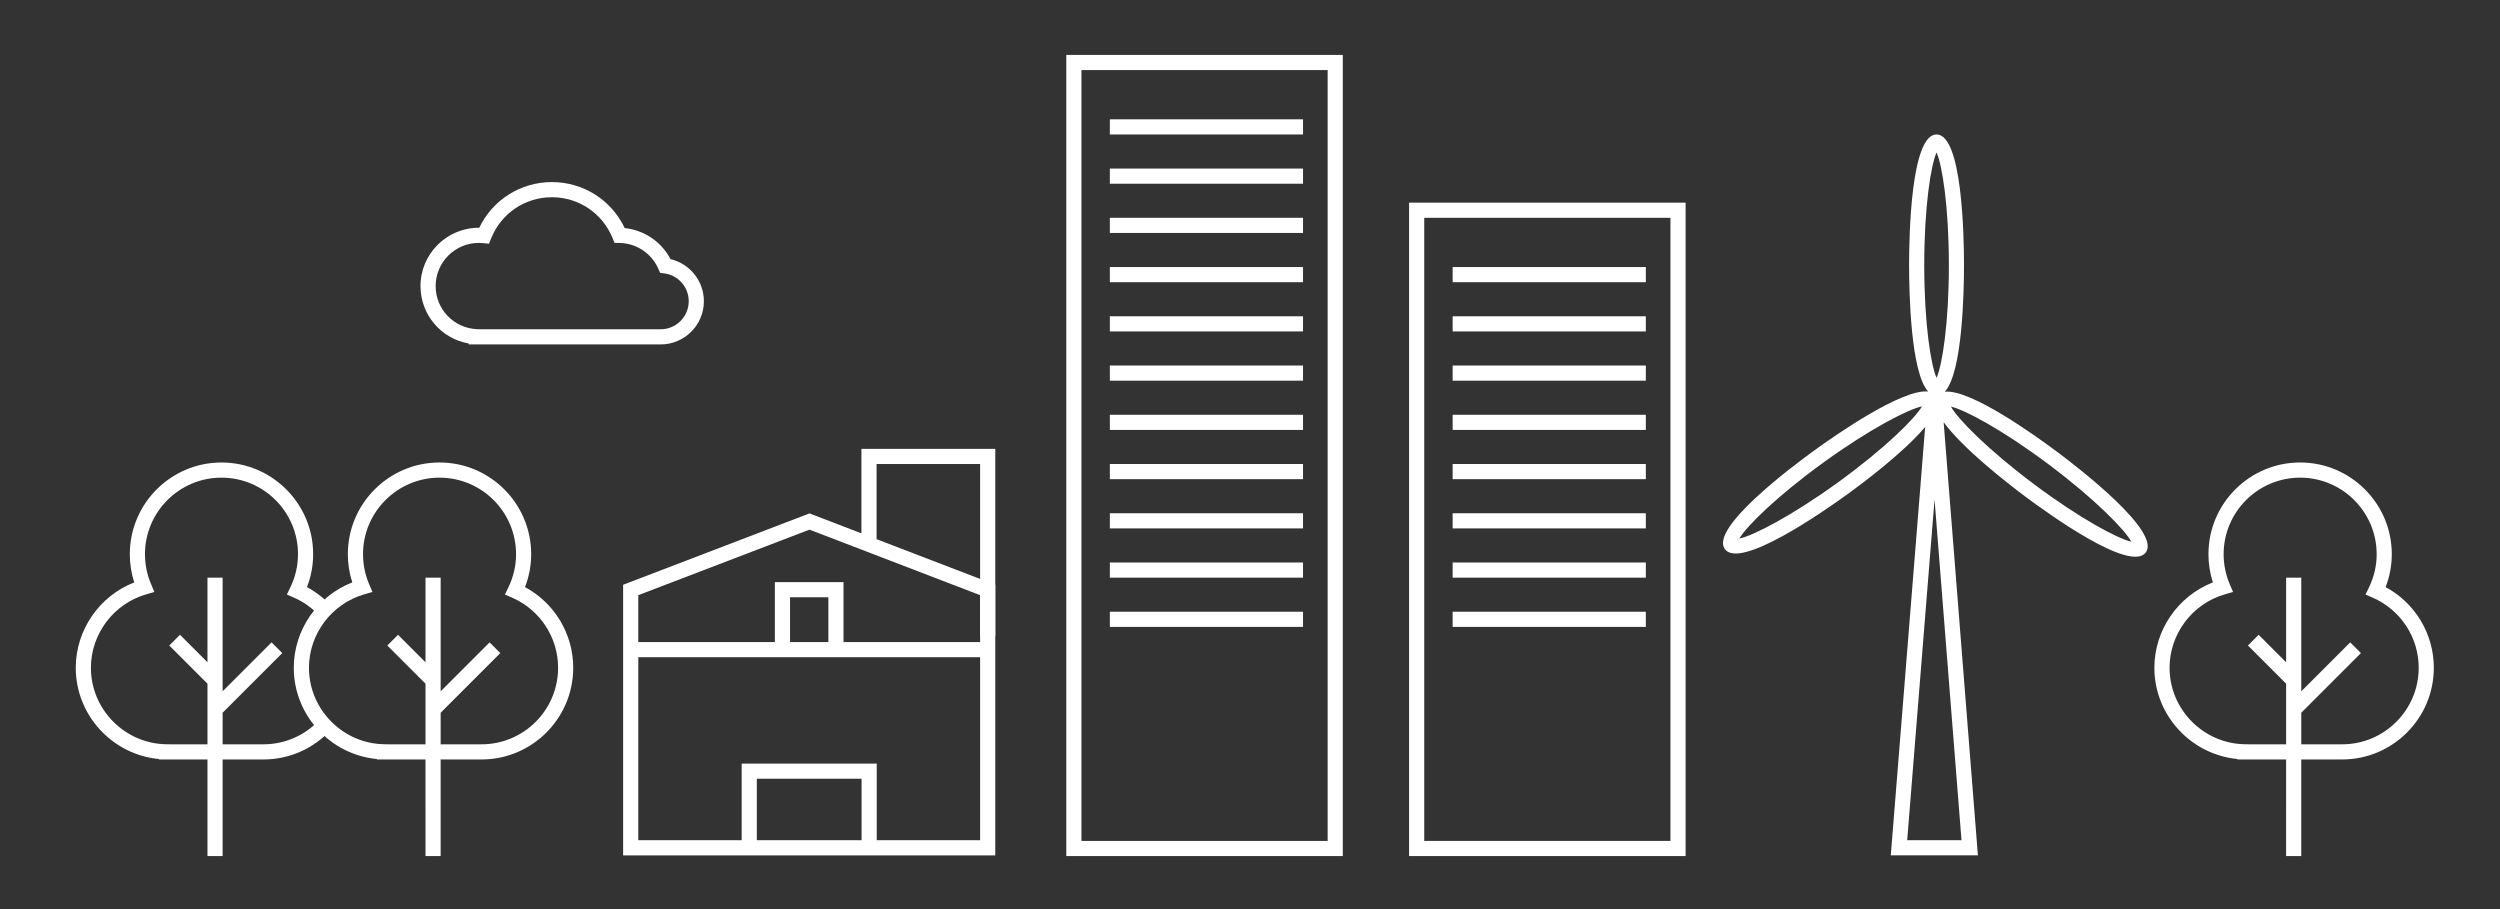
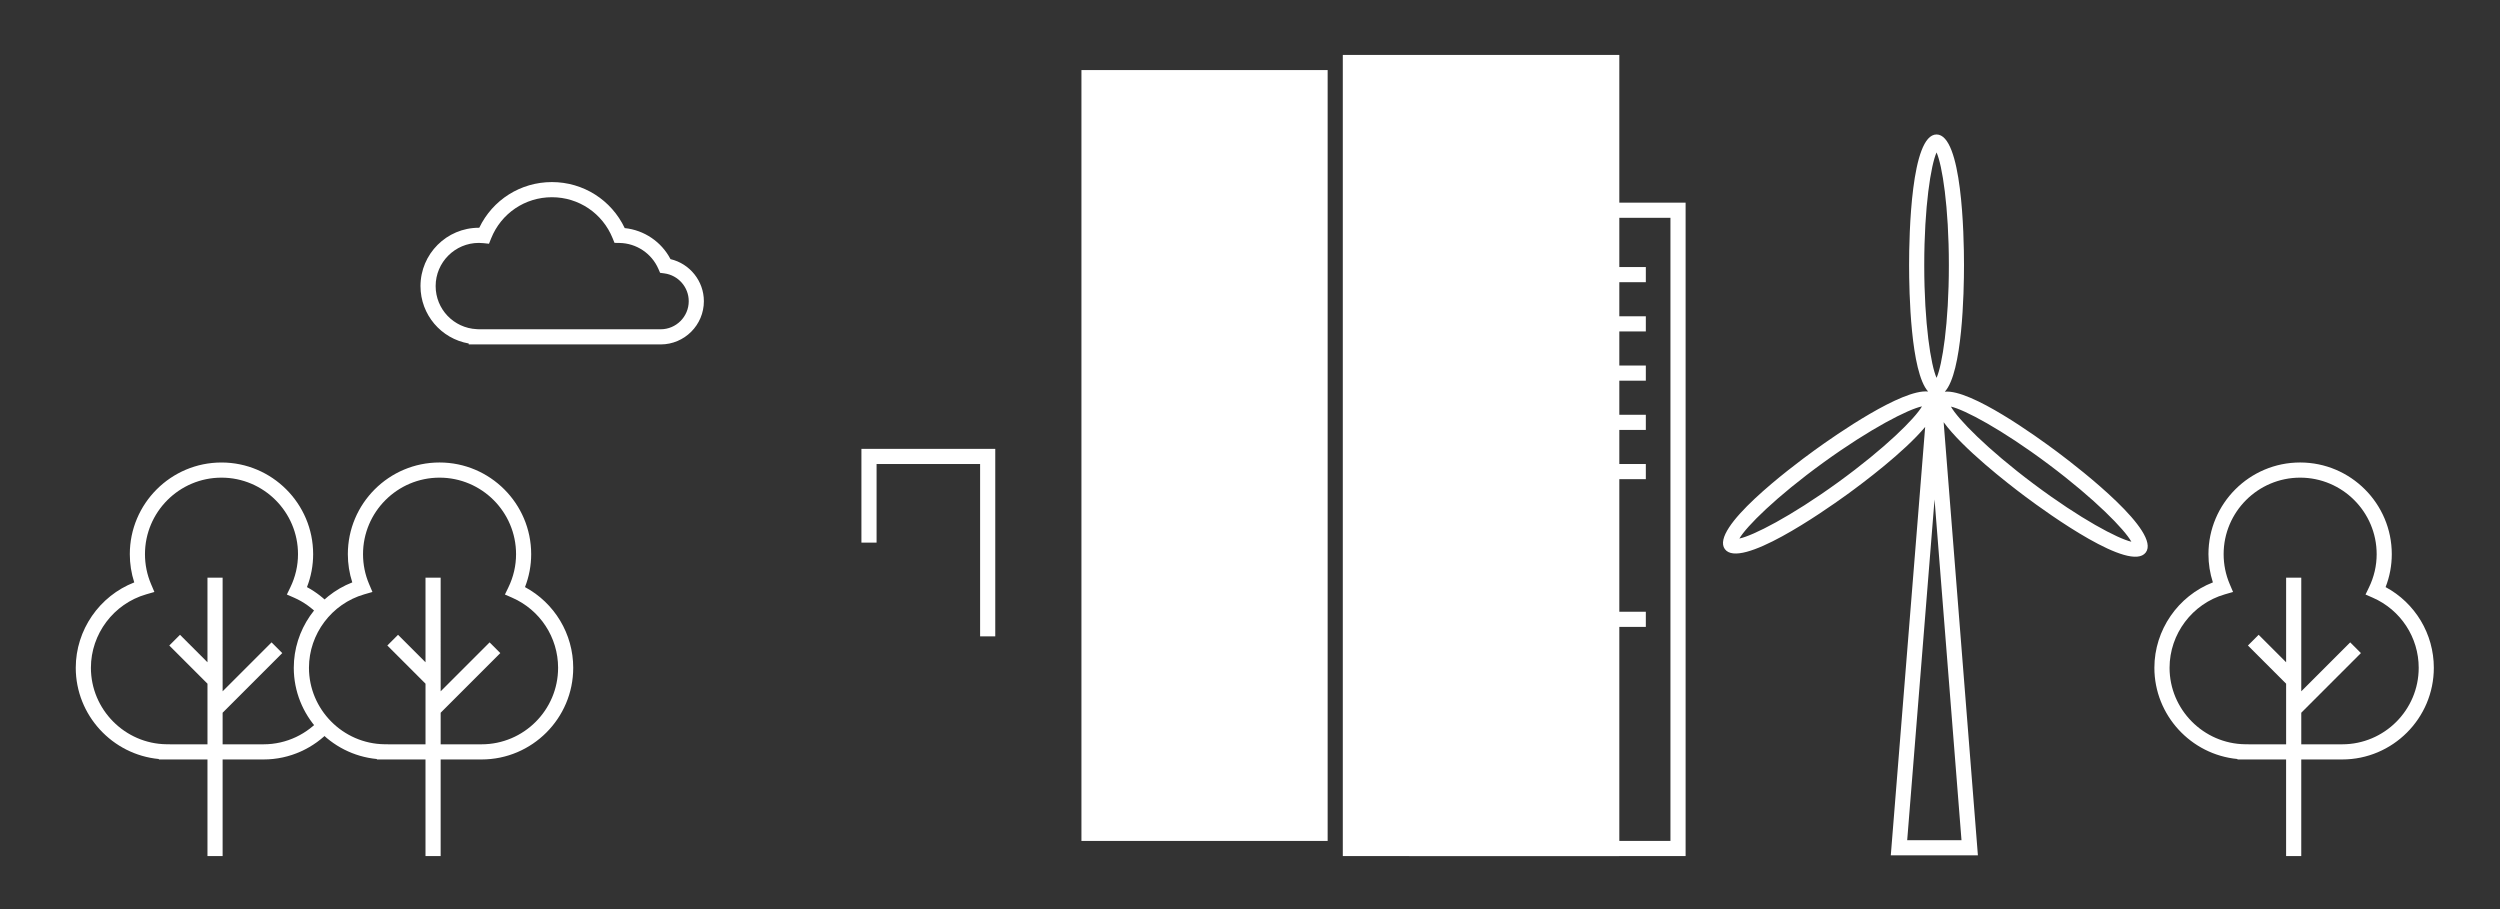
<svg xmlns="http://www.w3.org/2000/svg" version="1.1" id="Layer_2" x="0px" y="0px" width="330px" height="120px" viewBox="0 0 330 120" enable-background="new 0 0 330 120" xml:space="preserve">
  <rect x="0" y="0" width="330" height="120" fill="#333333" stroke="none" />
  <g>
-     <path fill="#FFFFFF" d="M177.25,113h-36.5V7.25h36.5V113L177.25,113z M142.75,111h32.5V9.25h-32.5V111L142.75,111z" />
+     <path fill="#FFFFFF" d="M177.25,113V7.25h36.5V113L177.25,113z M142.75,111h32.5V9.25h-32.5V111L142.75,111z" />
    <polygon fill="#FFFFFF" points="172,17.75 146.5,17.75 146.5,15.75 172,15.75 172,17.75  " />
    <polygon fill="#FFFFFF" points="172,24.25 146.5,24.25 146.5,22.25 172,22.25 172,24.25  " />
    <polygon fill="#FFFFFF" points="172,30.75 146.5,30.75 146.5,28.75 172,28.75 172,30.75  " />
    <polygon fill="#FFFFFF" points="172,37.25 146.5,37.25 146.5,35.25 172,35.25 172,37.25  " />
    <polygon fill="#FFFFFF" points="172,43.75 146.5,43.75 146.5,41.75 172,41.75 172,43.75  " />
-     <polygon fill="#FFFFFF" points="172,50.25 146.5,50.25 146.5,48.25 172,48.25 172,50.25  " />
    <polygon fill="#FFFFFF" points="172,56.75 146.5,56.75 146.5,54.75 172,54.75 172,56.75  " />
    <polygon fill="#FFFFFF" points="172,63.25 146.5,63.25 146.5,61.25 172,61.25 172,63.25  " />
    <polygon fill="#FFFFFF" points="172,69.75 146.5,69.75 146.5,67.75 172,67.75 172,69.75  " />
    <polygon fill="#FFFFFF" points="172,76.25 146.5,76.25 146.5,74.25 172,74.25 172,76.25  " />
    <polygon fill="#FFFFFF" points="172,82.75 146.5,82.75 146.5,80.75 172,80.75 172,82.75  " />
  </g>
  <g>
    <path fill="#FFFFFF" d="M222.5,113H186V26.75h36.5V113L222.5,113z M188,111h32.5V28.75H188V111L188,111z" />
    <polygon fill="#FFFFFF" points="217.25,37.25 191.75,37.25 191.75,35.25 217.25,35.25 217.25,37.25  " />
    <polygon fill="#FFFFFF" points="217.25,43.75 191.75,43.75 191.75,41.75 217.25,41.75 217.25,43.75  " />
    <polygon fill="#FFFFFF" points="217.25,50.25 191.75,50.25 191.75,48.25 217.25,48.25 217.25,50.25  " />
    <polygon fill="#FFFFFF" points="217.25,56.75 191.75,56.75 191.75,54.75 217.25,54.75 217.25,56.75  " />
    <polygon fill="#FFFFFF" points="217.25,63.25 191.75,63.25 191.75,61.25 217.25,61.25 217.25,63.25  " />
-     <polygon fill="#FFFFFF" points="217.25,69.75 191.75,69.75 191.75,67.75 217.25,67.75 217.25,69.75  " />
-     <polygon fill="#FFFFFF" points="217.25,76.25 191.75,76.25 191.75,74.25 217.25,74.25 217.25,76.25  " />
    <polygon fill="#FFFFFF" points="217.25,82.75 191.75,82.75 191.75,80.75 217.25,80.75 217.25,82.75  " />
  </g>
  <path fill="#FFFFFF" d="M271.604,59.686c-2.845-2.13-11.468-8.333-14.888-7.982c2.33-2.526,2.533-13.148,2.533-16.704  c0-4.047-0.262-17.25-3.625-17.25S252,30.953,252,35c0,3.544,0.201,14.108,2.509,16.68c-3.436-0.363-12.113,5.67-14.983,7.748  c-3.278,2.373-13.82,10.326-11.848,13.051c1.972,2.724,12.82-4.806,16.099-7.179c2.177-1.576,7.554-5.612,10.345-8.944  l-4.537,56.551h11.498l-4.521-57.178c2.531,3.478,8.407,8.043,10.698,9.759c3.241,2.427,13.967,10.13,15.982,7.438  S274.844,62.112,271.604,59.686z M242.604,63.681c-6.268,4.536-11.221,7.034-13.006,7.407c0.912-1.578,4.834-5.504,11.101-10.04  c6.265-4.535,11.22-7.035,13.004-7.408C252.791,55.219,248.869,59.143,242.604,63.681z M254,35c0-7.736,0.881-13.214,1.625-14.878  c0.744,1.664,1.625,7.142,1.625,14.878s-0.881,13.214-1.625,14.878C254.881,48.214,254,42.736,254,35z M251.75,110.908l3.61-44.982  l3.558,44.982H251.75z M268.458,63.889c-6.191-4.636-10.05-8.624-10.936-10.217c1.778,0.401,6.691,2.98,12.885,7.616  c6.191,4.637,10.049,8.625,10.935,10.219C279.563,71.104,274.651,68.525,268.458,63.889z" />
  <path fill="#FFFFFF" d="M87.206,45.464H61.87V45.34c-3.638-0.633-6.365-3.794-6.365-7.576c0-4.246,3.454-7.7,7.7-7.7  c0.02,0,0.039,0,0.058,0c1.769-3.686,5.458-6.03,9.589-6.03c4.145,0,7.851,2.364,9.611,6.075c2.566,0.263,4.847,1.806,6.043,4.096  c2.547,0.595,4.406,2.891,4.406,5.552C92.913,42.904,90.353,45.464,87.206,45.464L87.206,45.464z M63.24,43.464h23.966  c2.044,0,3.707-1.663,3.707-3.707c0-1.851-1.384-3.428-3.219-3.67l-0.561-0.074l-0.226-0.519c-0.888-2.043-2.902-3.387-5.13-3.424  l-0.662-0.011l-0.249-0.614c-1.329-3.287-4.475-5.411-8.014-5.411c-3.552,0-6.702,2.134-8.024,5.438l-0.281,0.702l-0.751-0.079  c-0.194-0.021-0.392-0.031-0.591-0.031c-3.143,0-5.7,2.557-5.7,5.7c0,3.037,2.378,5.534,5.415,5.684L63.24,43.464L63.24,43.464z" />
  <path fill="#FFFFFF" d="M314.899,77.496c0.543-1.394,0.817-2.853,0.817-4.348c0-6.672-5.428-12.1-12.1-12.1s-12.1,5.428-12.1,12.1  c0,1.277,0.196,2.527,0.586,3.728c-4.596,1.788-7.723,6.279-7.723,11.273c0,6.258,4.836,11.465,10.969,12.041v0.059h6.418V113h2  v-12.751h5.398c6.672,0,12.101-5.428,12.101-12.1C321.267,83.674,318.798,79.595,314.899,77.496z M309.166,98.249h-5.398v-4.168  l7.873-7.874l-1.414-1.414l-6.459,6.46V76.25h-2v11.169l-3.627-3.626l-1.414,1.414l5.041,5.04v8.002h-4.83l-0.576-0.007  c-5.504-0.064-9.98-4.592-9.98-10.093c0-4.47,3-8.457,7.297-9.696l1.084-0.313l-0.441-1.039c-0.533-1.254-0.803-2.583-0.803-3.952  c0-5.569,4.53-10.1,10.1-10.1c5.568,0,10.1,4.53,10.1,10.1c0,1.521-0.342,2.999-1.017,4.391l-0.454,0.937l0.954,0.417  c3.685,1.608,6.066,5.241,6.066,9.257C319.267,93.719,314.736,98.249,309.166,98.249z" />
  <path fill="#FFFFFF" d="M69.299,77.496c0.543-1.394,0.817-2.853,0.817-4.348c0-6.672-5.428-12.1-12.1-12.1s-12.1,5.428-12.1,12.1  c0,1.277,0.197,2.527,0.586,3.728c-4.596,1.788-7.722,6.279-7.722,11.273c0,6.258,4.836,11.465,10.968,12.041v0.059h6.418V113h2  v-12.751h5.399c6.672,0,12.1-5.428,12.1-12.1C75.667,83.674,73.198,79.595,69.299,77.496z M63.566,98.249h-5.399v-4.168l7.874-7.874  l-1.414-1.414l-6.46,6.46V76.25h-2v11.169l-3.626-3.626l-1.414,1.414l5.041,5.04v8.002h-4.83l-0.576-0.007  c-5.503-0.064-9.979-4.592-9.979-10.093c0-4.47,3-8.457,7.296-9.696l1.084-0.313l-0.441-1.039c-0.533-1.254-0.803-2.583-0.803-3.952  c0-5.569,4.531-10.1,10.1-10.1c5.569,0,10.1,4.53,10.1,10.1c0,1.521-0.342,2.999-1.017,4.391l-0.454,0.937l0.954,0.417  c3.685,1.608,6.066,5.241,6.066,9.257C73.667,93.719,69.136,98.249,63.566,98.249z" />
  <path fill="#FFFFFF" d="M42.454,94.705c-1.854,2.165-4.602,3.544-7.669,3.544h-5.399v-4.168l7.874-7.874l-1.414-1.414l-6.46,6.46  V76.25h-2v11.169l-3.626-3.626l-1.414,1.414l5.041,5.04v8.002h-4.83l-0.576-0.007C16.477,98.178,12,93.65,12,88.149  c0-4.47,3-8.457,7.296-9.696l1.084-0.313l-0.441-1.039c-0.533-1.254-0.803-2.583-0.803-3.952c0-5.569,4.531-10.1,10.1-10.1  c5.569,0,10.1,4.53,10.1,10.1c0,1.521-0.342,2.999-1.017,4.391l-0.454,0.937l0.954,0.417c1.263,0.551,2.358,1.354,3.271,2.314  l1.634-1.209c-0.908-0.996-1.987-1.846-3.206-2.502c0.543-1.394,0.817-2.853,0.817-4.348c0-6.672-5.428-12.1-12.1-12.1  s-12.1,5.428-12.1,12.1c0,1.277,0.197,2.527,0.586,3.728C13.126,78.664,10,83.155,10,88.149c0,6.258,4.836,11.465,10.968,12.041  v0.059h6.418V113h2v-12.751h5.399c3.508,0,6.663-1.51,8.875-3.903L42.454,94.705z" />
  <polygon fill="#FFFFFF" points="131.375,84 129.375,84 129.375,61.25 115.708,61.25 115.708,71.625 113.708,71.625 113.708,59.25   131.375,59.25 131.375,84 " />
-   <path fill="#FFFFFF" d="M106.851,67.77l-24.598,9.418v35.721H97.9h17.828h15.647V77.188L106.851,67.77z M113.728,110.908H99.9  v-8.111h13.828V110.908z M129.375,110.908h-13.647v-10.111H97.9v10.111H84.253V86.753h45.122V110.908z M109.345,84.753h-5.062v-5.91  h5.062V84.753z M129.375,84.753h-18.03v-7.91h-9.062v7.91h-18.03v-6.19l22.597-8.65l22.525,8.65V84.753z" />
</svg>